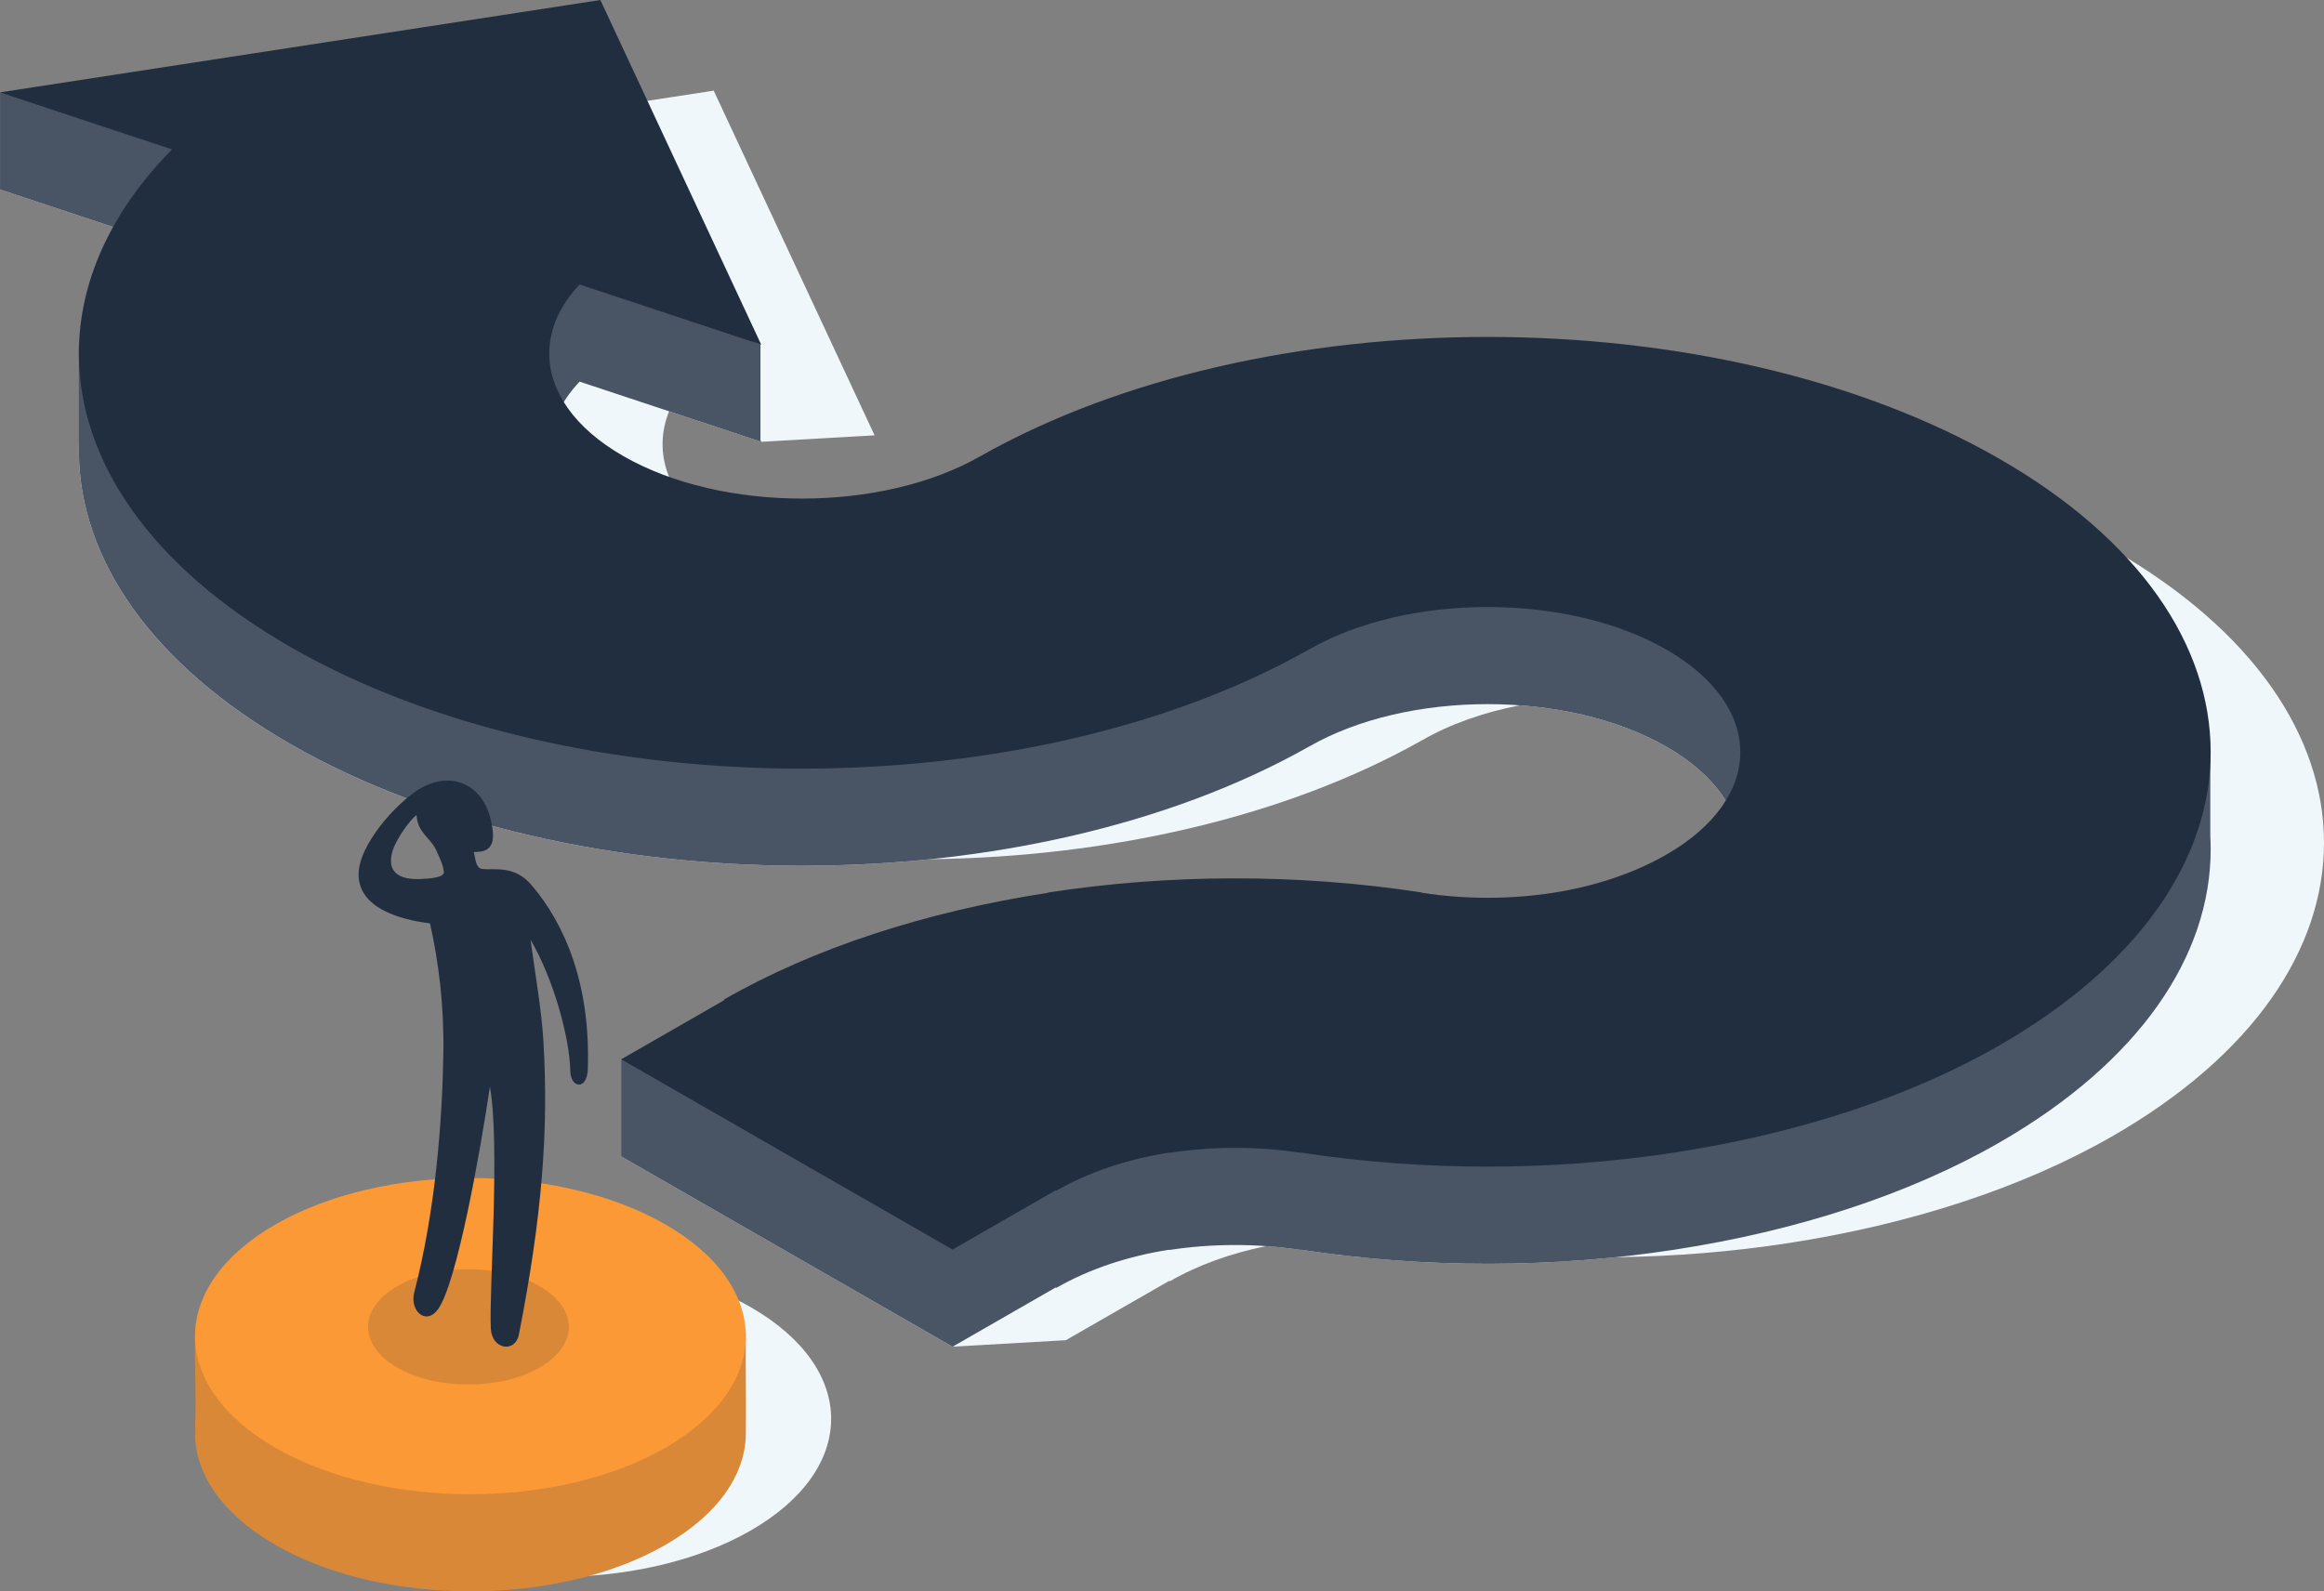
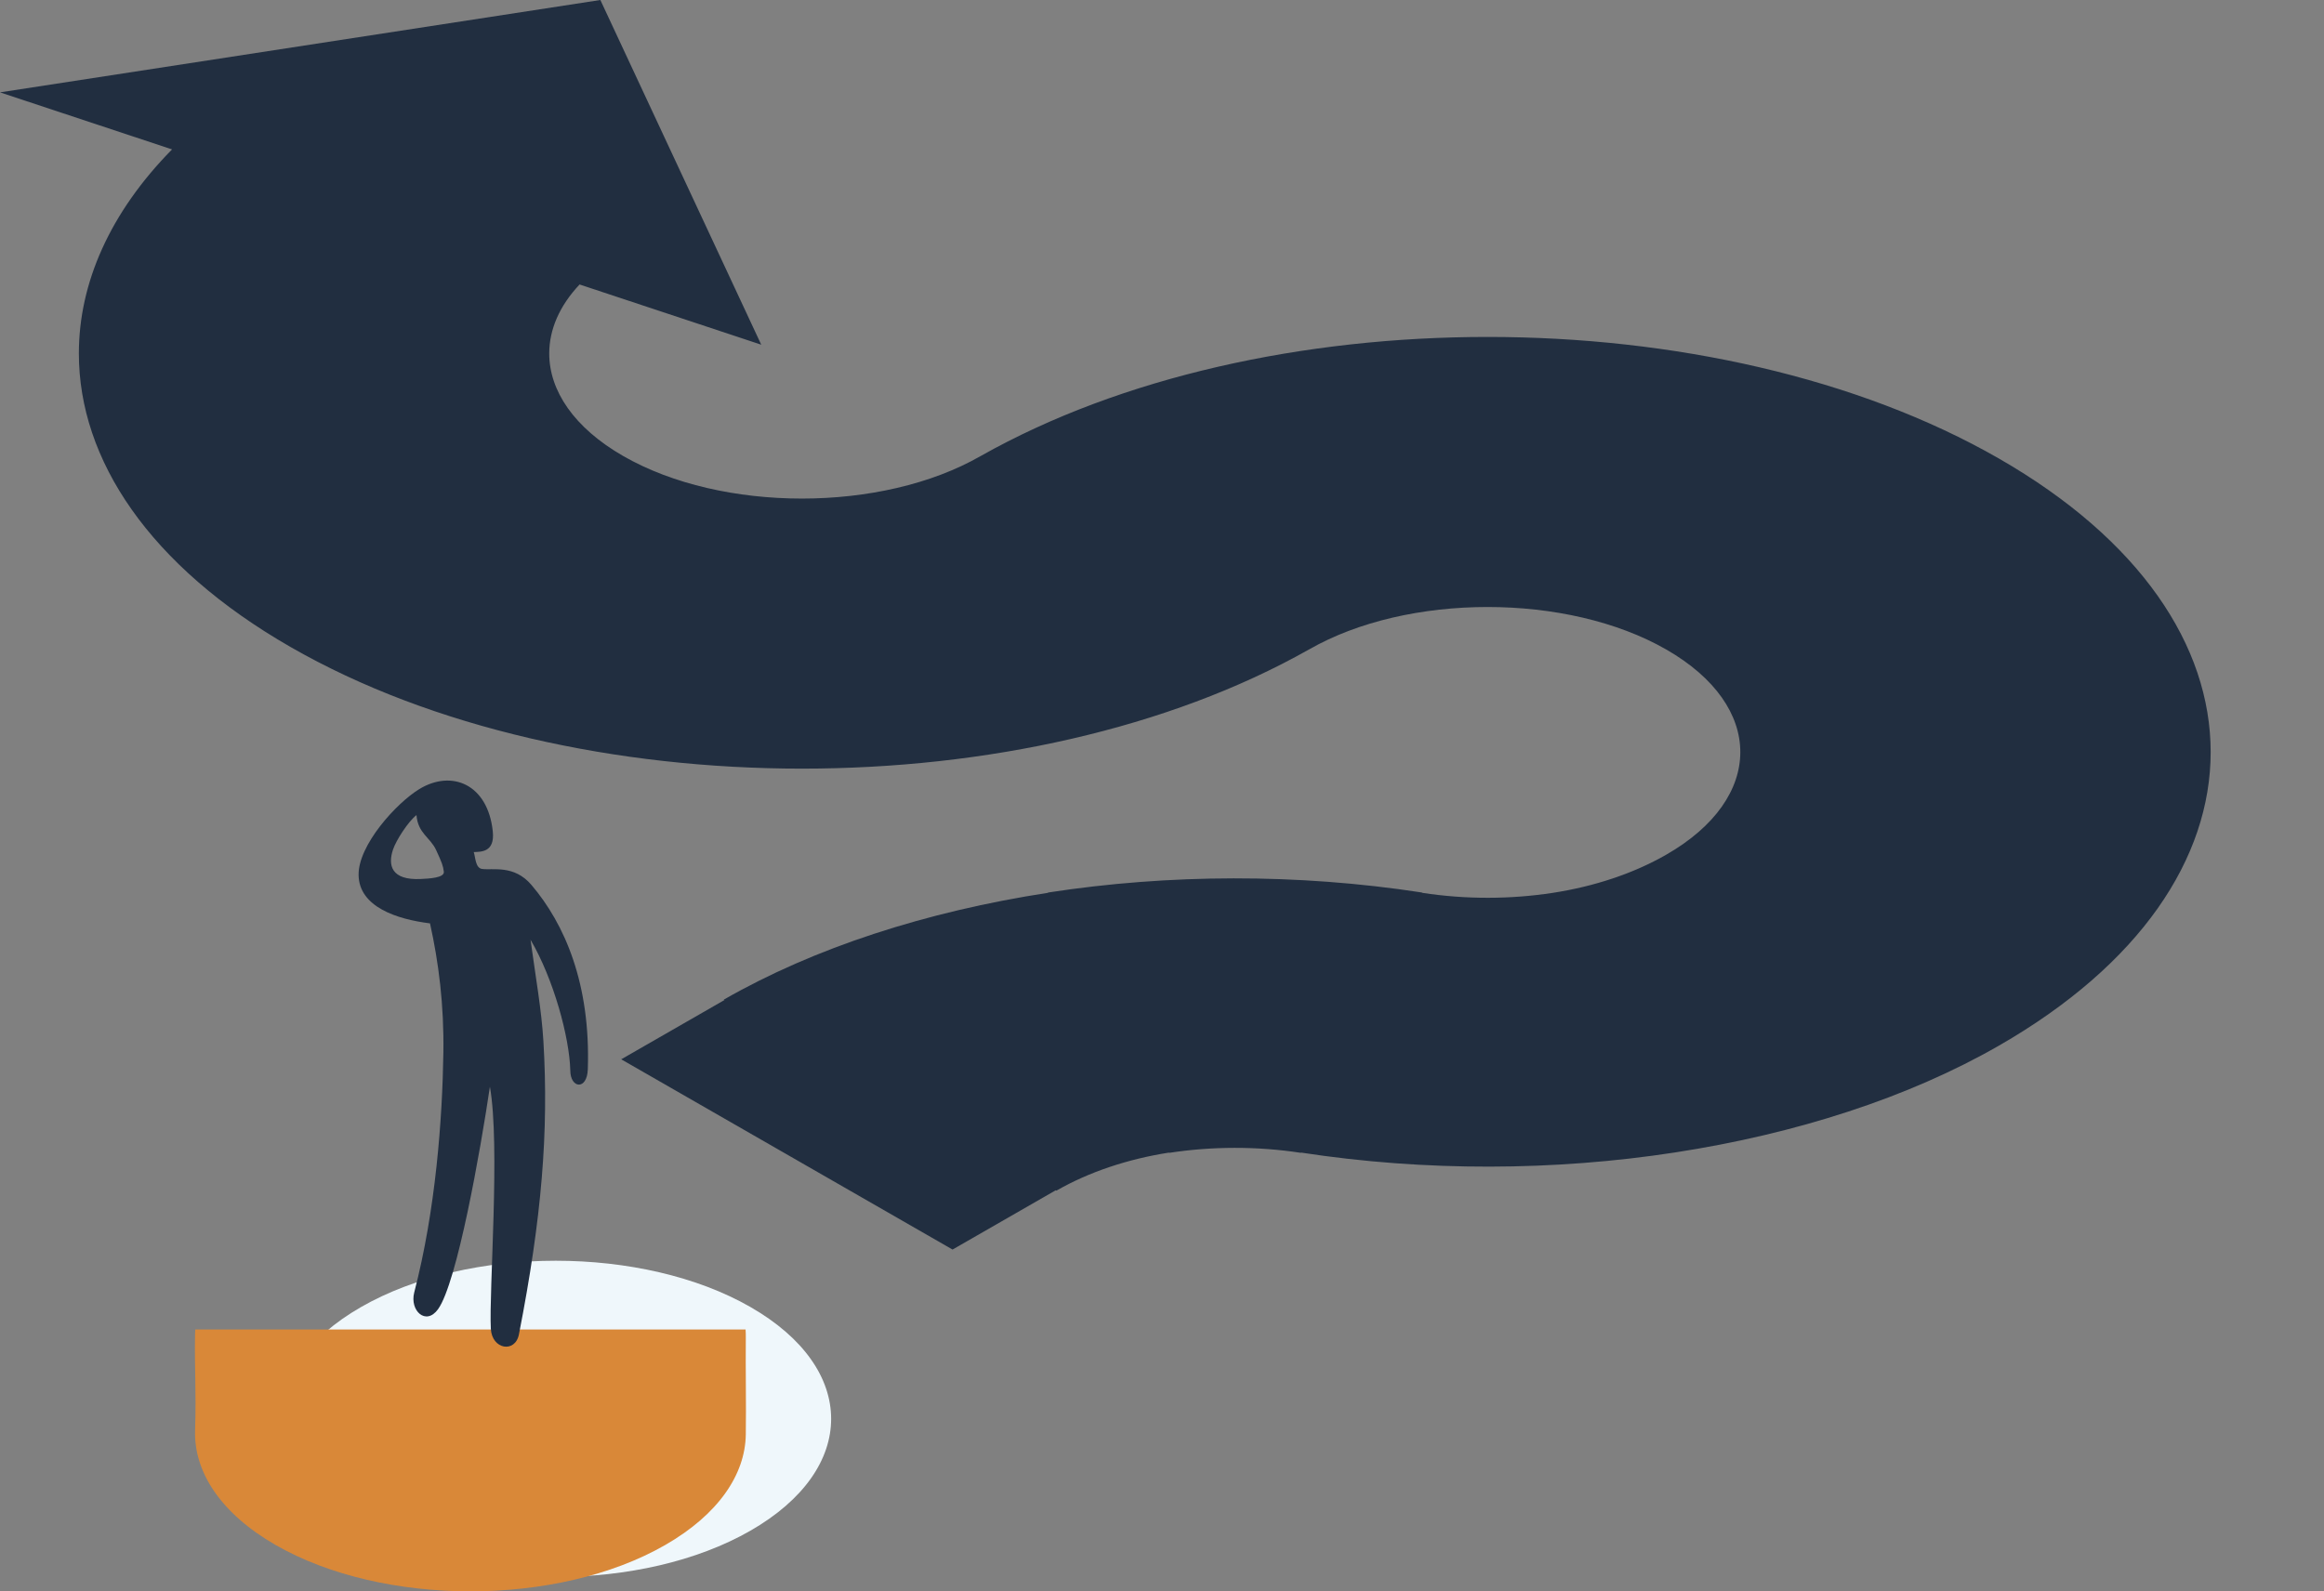
<svg xmlns="http://www.w3.org/2000/svg" xml:space="preserve" width="89.352mm" height="61.202mm" version="1.1" style="shape-rendering:geometricPrecision; text-rendering:geometricPrecision; image-rendering:optimizeQuality; fill-rule:evenodd; clip-rule:evenodd" viewBox="0 0 10672.23 7309.96">
  <rect x="0" y="0" width="10672.23" height="7309.96" fill="#808080" stroke="none" />
  <defs>
    <style type="text/css"> .fil4 {fill:#212E40} .fil1 {fill:#495464} .fil2 {fill:#D98838} .fil0 {fill:#EFF7FB} .fil3 {fill:#FB9936;fill-rule:nonzero} </style>
  </defs>
  <g id="Plan_x0020_1">
    <path class="fil0" d="M1657.89 6003.98c493.85,-283.62 1294.62,-283.66 1788.5,-0.01 493.91,283.66 493.8,743.54 -0.04,1027.16 -493.81,283.61 -1294.54,283.67 -1788.47,0 -493.87,-283.65 -493.8,-743.54 0,-1027.15z" />
-     <path class="fil0" d="M6531.24 3399.86c-627.88,354.71 -1440.54,536.98 -2258.33,546.8 -195.07,20.14 -392.67,30.21 -590.26,30.21 -849.83,0 -1699.75,-186.2 -2348.01,-558.5 -648.29,-372.33 -972.45,-860.43 -972.45,-1348.5 0,-323.76 142.68,-647.52 427.93,-937.49l-790.11 -261.98 2757 -424.28 21.92 46.96 498.53 -76.72 738.78 1583.41 -520.45 29.76 -423.17 -140.31c-19.98,49.58 -29.98,100.22 -29.98,150.87 0,170.49 113.31,341.04 339.96,471.2 188.95,108.52 426.78,171.82 672.67,189.86 163.62,-31.8 317.38,-85.16 447.84,-160.09l0.08 0.06c627.89,-354.73 1440.55,-536.99 2258.35,-546.81 195.07,-20.13 392.66,-30.19 590.26,-30.19 849.83,0 1699.69,186.16 2347.99,558.49 648.3,372.32 972.44,860.41 972.44,1348.48 0,488.08 -324.14,976.18 -972.44,1348.5 -415.01,238.34 -930.27,404.88 -1487.69,490.67 -257.84,39.69 -524,61.54 -792.67,64.69 -472.53,48.8 -965.39,39.08 -1444.84,-34.39l-0.55 1.17c-52.57,-8.09 -105.6,-13.99 -158.75,-17.77 -161.22,32.32 -313.4,86.87 -443.69,161.7l-2.99 -1.72 -473.92 272.26 -520.45 29.75 -1521.55 -873.85 473.92 -272.26 -2.99 -1.71c415.01,-238.36 930.25,-404.88 1487.67,-490.66l2.99 -1.72c257.19,-39.57 522.71,-61.34 790.72,-64.45 472.35,-48.86 965.13,-39.05 1444.39,34.69l2.99 1.72c49.82,7.67 100.07,13.35 150.42,17.12 163.22,-32.19 317.29,-87.12 449,-162.75 226.65,-130.18 339.99,-300.73 339.99,-471.22 0,-170.48 -113.34,-341.03 -339.99,-471.2 -188.94,-108.51 -426.76,-171.79 -672.63,-189.85 -163.62,31.81 -317.38,85.16 -447.84,160.1l-0.1 -0.06z" />
-     <path class="fil1" d="M2853.36 5311.74l0 -446.47 625.52 0 0 89.4c385.3,-194.04 842.56,-331.79 1332.4,-407.17l3.01 -1.72c552.4,-84.98 1143.12,-87.93 1714.66,0l2.99 1.72c199.54,30.72 405.93,29.68 598.83,0 189.78,-29.23 370.09,-88.72 521.02,-175.4 226.66,-130.17 339.98,-300.73 339.98,-471.22 0,-170.48 -113.31,-341.04 -339.98,-471.2 -226.64,-130.17 -523.6,-195.25 -820.46,-195.25 -296.81,0 -593.79,65.08 -820.45,195.25l-0.08 -0.06c-645.76,364.81 -1486.95,547.25 -2328.16,547.25 -849.84,0 -1699.76,-186.2 -2348.02,-558.5 -644.81,-370.35 -968.88,-855.18 -972.34,-1340.65l-0.1 0 0 -490.88 107.74 0c71.32,-157.09 178.05,-309.96 320.2,-454.46l-787.73 -261.19 -1.93 0 0 -0.64 -0.44 -0.14 0.44 -0.07 0 -444.65 841.97 0 0 315.08 1914.58 -294.64 487.57 1045.03 247.59 90.48 0 440.19 3.61 7.73 -834.22 -276.6c-92.94,98.57 -139.36,207.75 -139.36,316.91 0,170.5 113.33,341.04 339.98,471.23 226.65,130.15 523.63,195.25 820.48,195.25 296.83,0 593.8,-65.07 820.45,-195.24l0.11 0.06c645.73,-364.82 1486.94,-547.26 2328.14,-547.26 849.84,0 1699.7,186.17 2348,558.49 440.74,253.12 731.59,559.75 872.69,883.49l98.08 0 0 405.62c1.06,19.79 1.66,39.58 1.66,59.39 0,488.09 -324.14,976.15 -972.44,1348.47 -415,238.36 -930.27,404.9 -1487.69,490.69 -553.18,85.15 -1144.69,88.25 -1717.05,0.56l-0.56 1.16c-201.56,-31.01 -409.98,-29.97 -604.83,0l-0.53 -1.16c-188.47,29.38 -367.49,88.7 -517.5,174.85l-2.99 -1.73 -473.92 272.28 -1521.57 -873.87 0.67 -0.38z" />
    <path class="fil2" d="M3424.84 6589.83c-2.71,183.81 -126.18,367.16 -370.36,507.4 -493.81,283.6 -1294.56,283.68 -1788.45,0.02 -252.96,-145.29 -376.33,-336.8 -370.15,-527.2 6.04,-186.29 -3.08,-281.19 -0.16,-440.23 0.13,-7.57 0.51,-15.15 1.05,-22.71l2527.02 0c0.82,11.36 1.18,22.72 1.09,34.09 -1.37,156.9 2.09,304.3 -0.04,448.63z" />
-     <path class="fil3" d="M1266.01 5623.97c493.85,-283.62 1294.62,-283.66 1788.5,-0.01 493.92,283.66 493.8,743.54 -0.04,1027.16 -493.81,283.61 -1294.54,283.67 -1788.47,0 -493.87,-283.65 -493.8,-743.54 0,-1027.15z" />
    <path class="fil4" d="M6010.79 2983.49c-645.74,364.82 -1486.94,547.25 -2328.16,547.25 -849.83,0 -1699.73,-186.2 -2348,-558.5 -648.3,-372.33 -972.45,-860.43 -972.45,-1348.5 0,-323.76 142.68,-647.52 427.93,-937.49l-790.1 -261.98 2756.99 -424.28 738.78 1583.41 -834.22 -276.6c-92.95,98.59 -139.38,207.77 -139.38,316.94 0,170.48 113.33,341.04 339.98,471.2 226.65,130.17 523.64,195.27 820.47,195.27 296.85,0 593.81,-65.1 820.46,-195.26l0.1 0.06c645.74,-364.82 1486.94,-547.25 2328.16,-547.25 849.83,0 1699.69,186.17 2347.99,558.49 648.3,372.33 972.44,860.43 972.44,1348.5 0,488.08 -324.14,976.16 -972.44,1348.5 -415.01,238.34 -930.27,404.88 -1487.69,490.67 -553.18,85.13 -1144.67,88.24 -1717.05,0.54l-0.55 1.17c-201.56,-31.01 -410,-29.98 -604.85,0l-0.54 -1.16c-188.44,29.41 -367.49,88.68 -517.5,174.84l-2.99 -1.71 -473.92 272.26 -1521.55 -873.86 473.92 -272.26 -2.99 -1.72c415.01,-238.34 930.25,-404.86 1487.67,-490.65l2.99 -1.72c552.4,-84.99 1143.13,-87.93 1714.66,0l2.99 1.72c199.56,30.72 405.93,29.68 598.84,0 189.77,-29.23 370.09,-88.71 521.04,-175.41 226.65,-130.17 339.98,-300.72 339.98,-471.2 0,-170.48 -113.33,-341.04 -339.98,-471.2 -226.65,-130.17 -523.62,-195.25 -820.46,-195.25 -296.83,0 -593.8,65.08 -820.45,195.25l-0.11 -0.06z" />
-     <path class="fil2" d="M1825.11 5907.76c180.06,-103.41 472.02,-103.42 652.1,0 180.08,103.42 180.04,271.09 -0.01,374.51 -180.04,103.4 -472.01,103.42 -652.09,0 -180.07,-103.42 -180.04,-271.11 0,-374.51z" />
    <path class="fil4" d="M2262.93 3818.88c10.21,96.69 -53.82,93.63 -87.43,95.13 8,22.41 6.99,73.25 38.22,77.5 49.36,6.71 147.15,-19.9 226.3,72.94 153.68,180.24 272.49,455.57 259.32,847.57 -3.27,97.22 -80.73,88.7 -80.5,3.86 -4.11,-150.71 -75.79,-417 -182.55,-599.27 23.98,175.65 50.61,323.48 59.09,465.88 24.74,415.14 -7.31,810.89 -112.36,1347.04 -17.03,86.96 -123.91,70.02 -129.02,-25.82 -9.22,-172.82 43.81,-840.77 -4.31,-1111.99 -42.76,290.07 -150.63,901 -238.28,1022.3 -55.77,77.17 -130.84,6.07 -109.22,-77.06 98.97,-380.61 129.16,-796.79 133.83,-1101.58 3.32,-218 -21.5,-414.58 -61.43,-593.87 -151.45,-18.8 -325.44,-75.1 -327.91,-221.68 -2.33,-137.73 173.52,-331.05 278.99,-395.24 148.44,-90.34 314.33,-23.08 337.26,194.28zm-260.39 85.47c-26.78,-57.93 -83.36,-76.04 -90.01,-160.19 -37.48,28.9 -92.82,114.45 -107.44,157.42 -24.82,72.97 -8.65,142.73 127.44,136.1 35.88,-1.74 109.22,-4.89 105.65,-33.5 -3.4,-27.21 -8.87,-41.91 -35.64,-99.83z" />
  </g>
</svg>